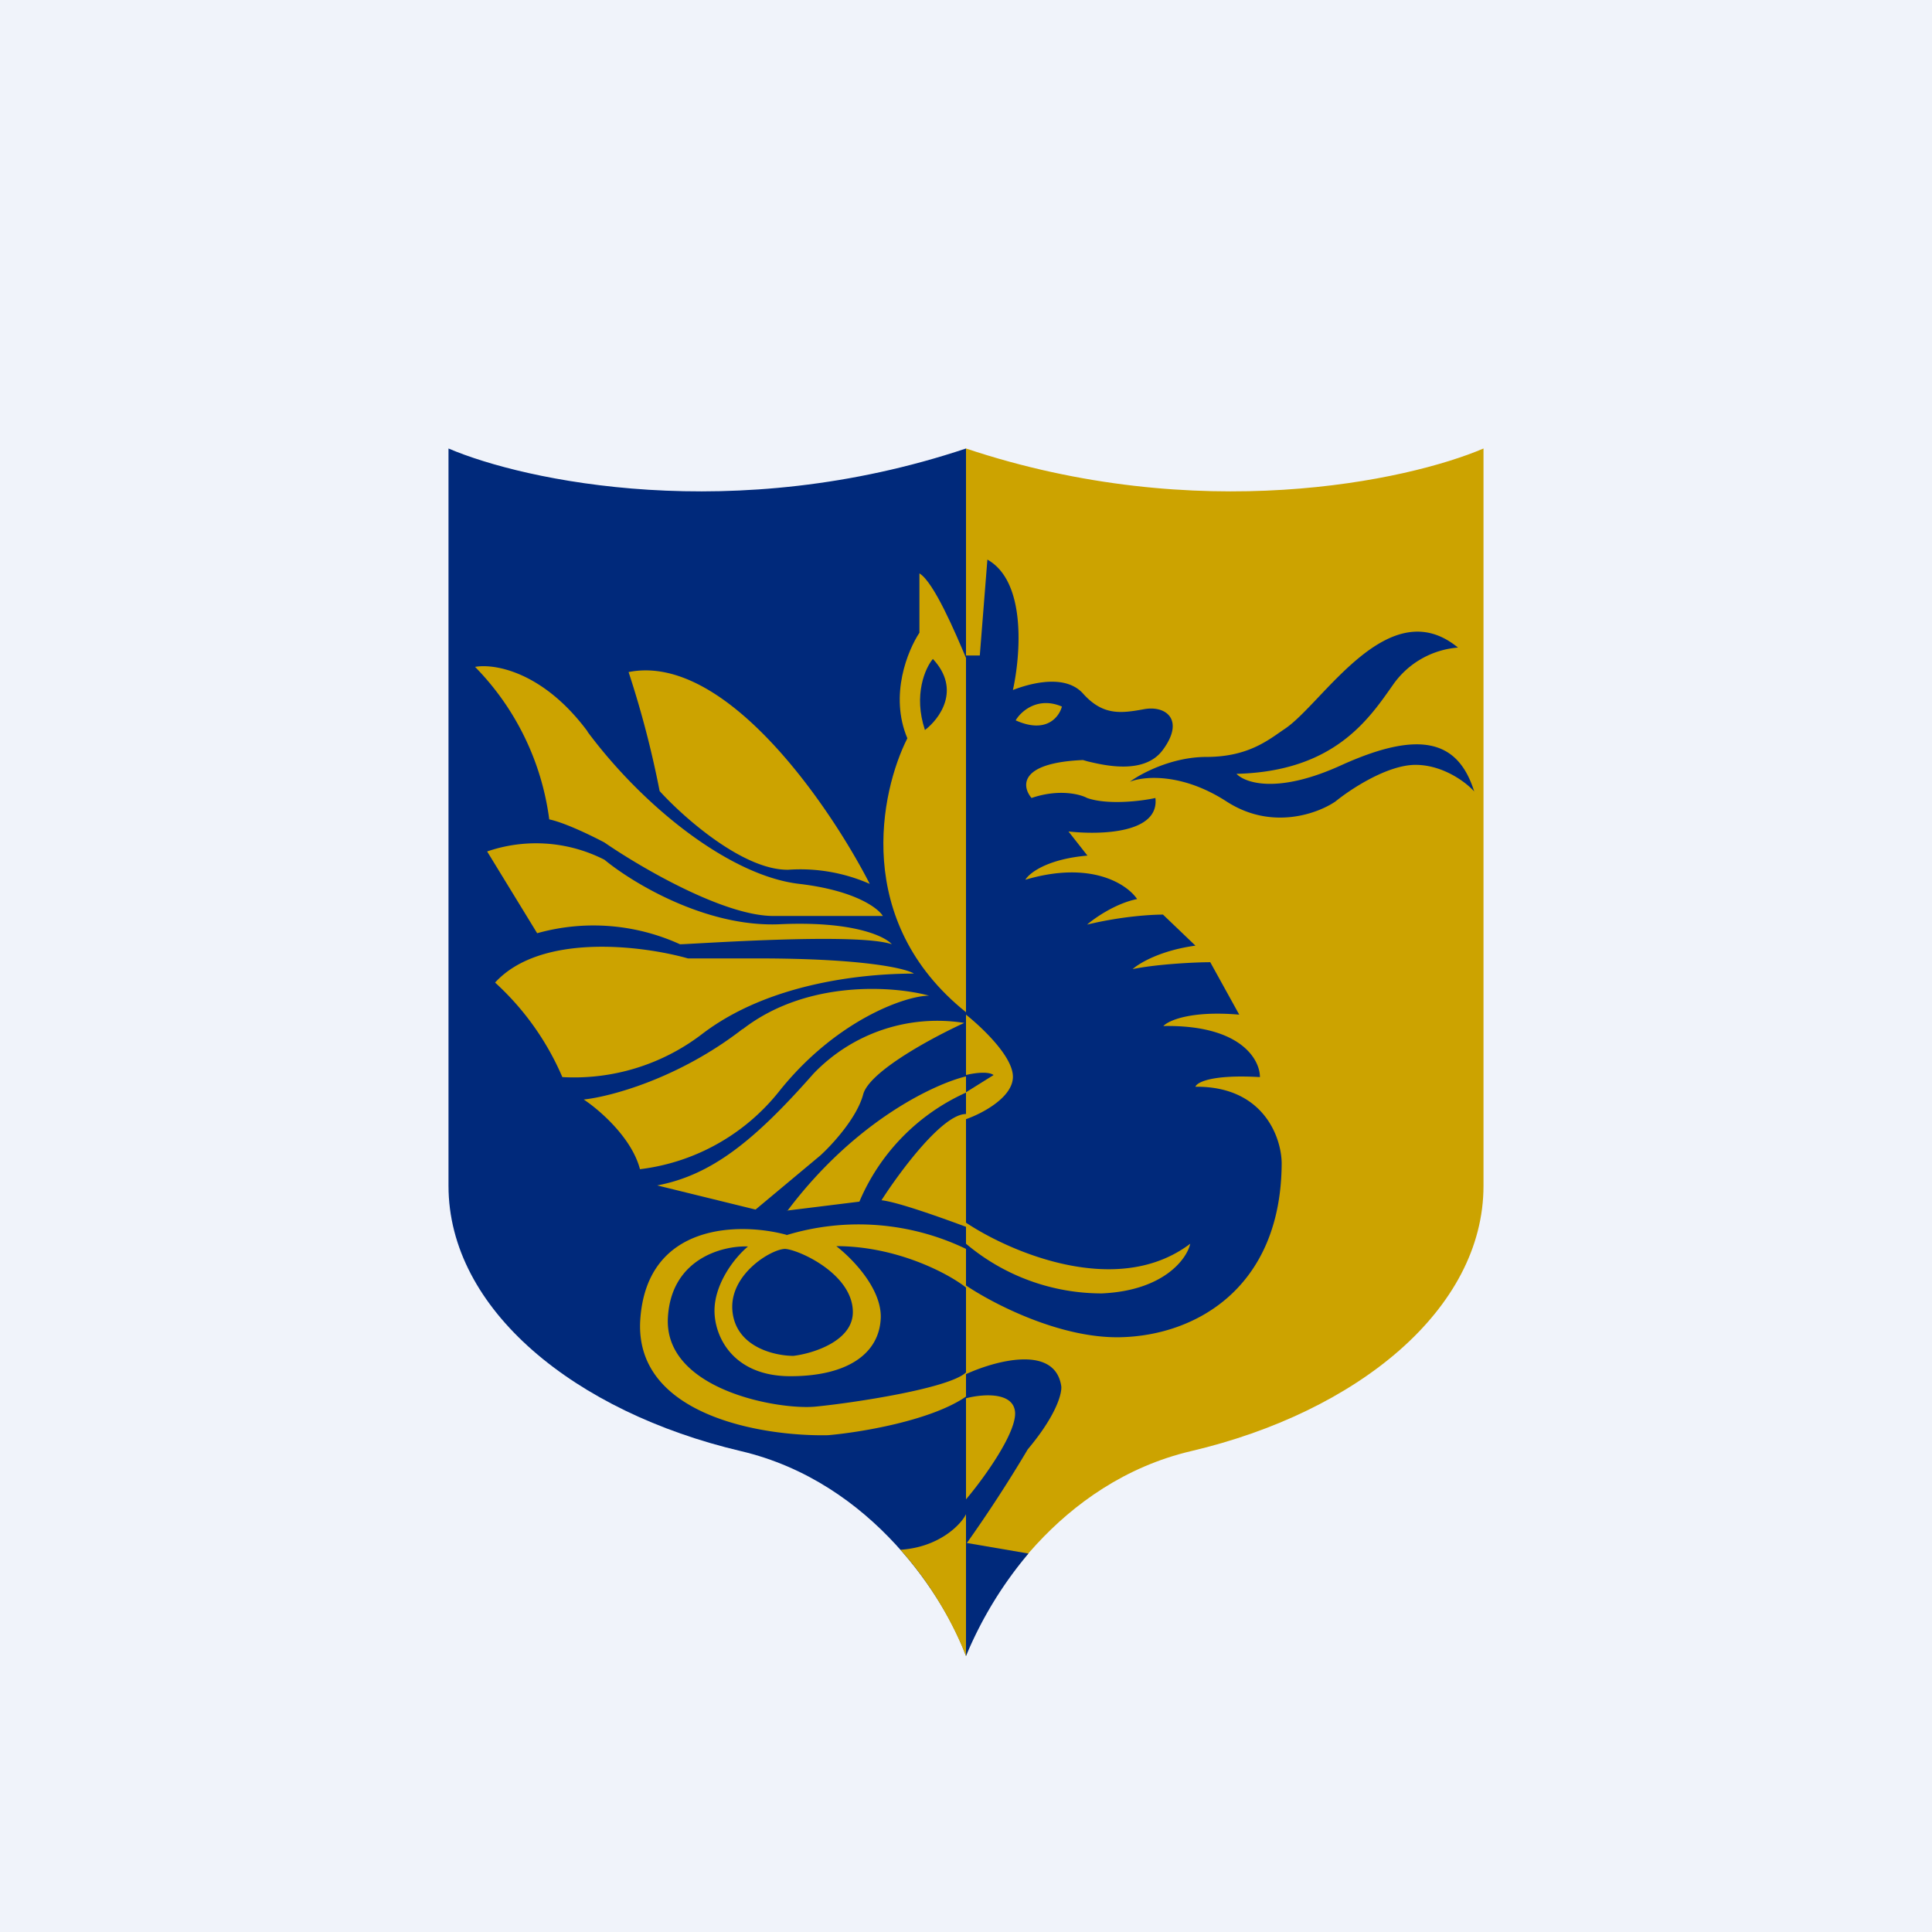
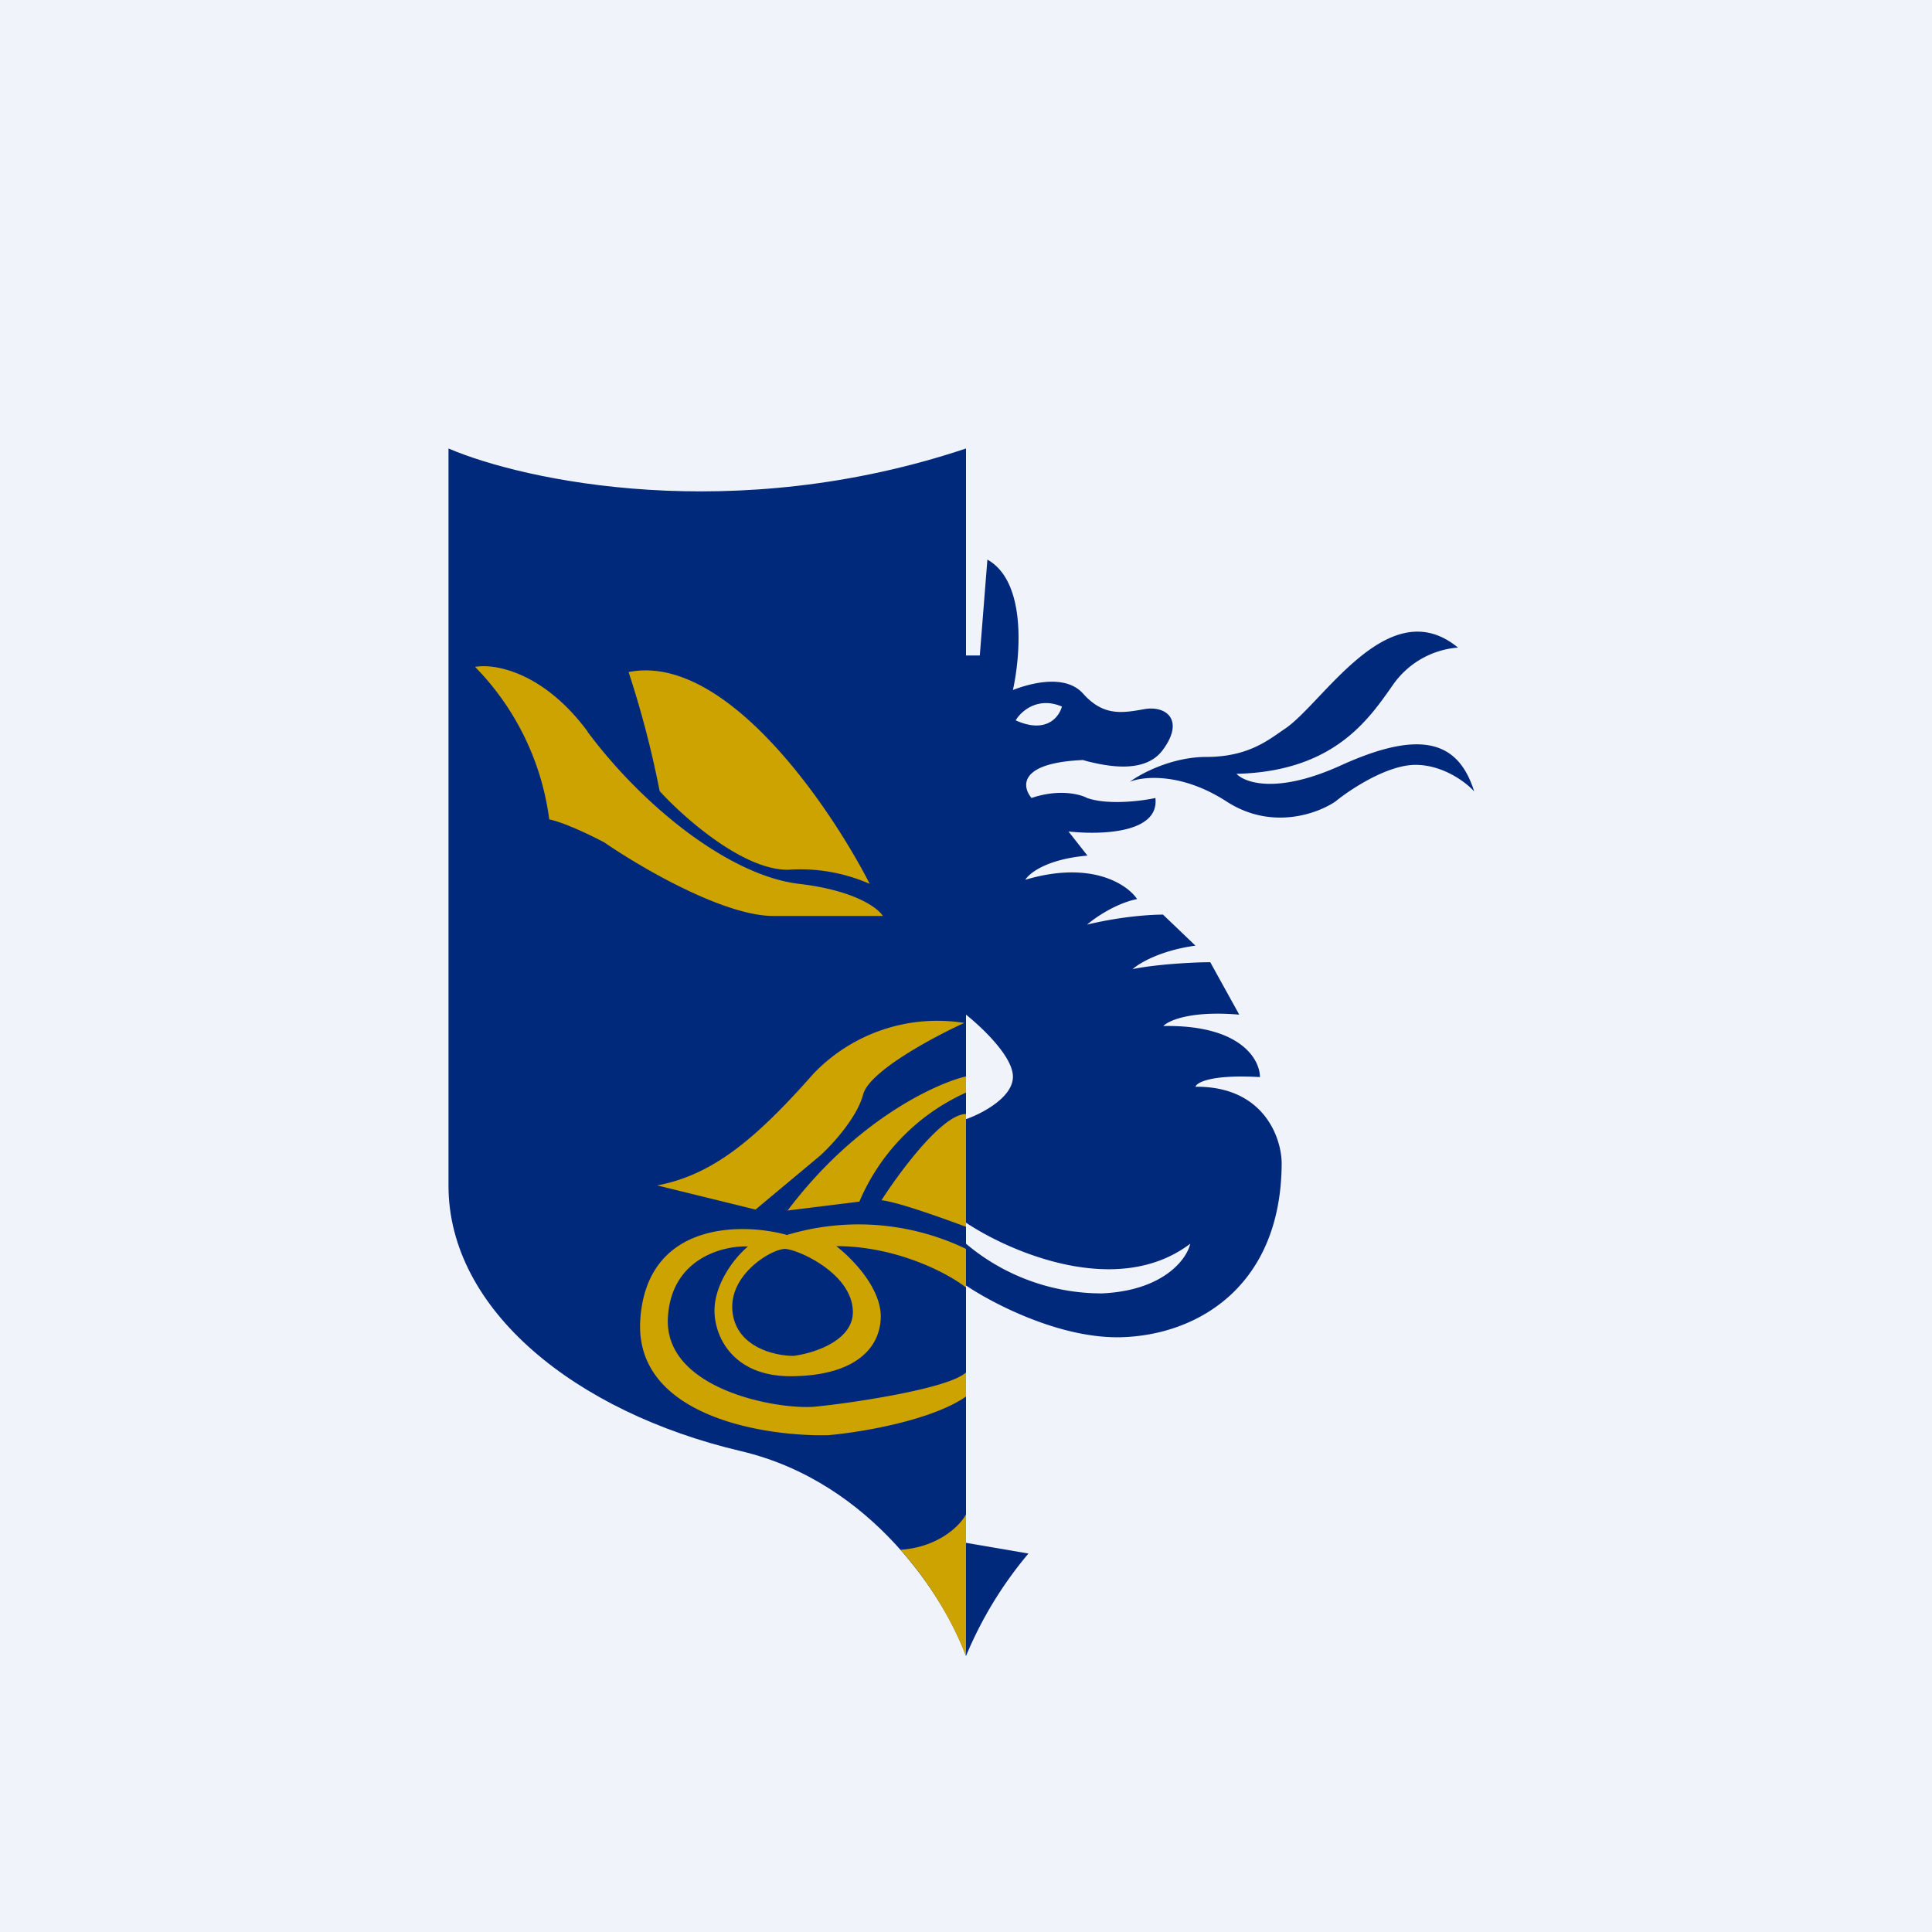
<svg xmlns="http://www.w3.org/2000/svg" width="56" height="56" viewBox="0 0 56 56">
  <path fill="#F0F3FA" d="M0 0h56v56H0z" />
  <path d="M28 13c-6.73 2.25-12.8.94-15 0v21.37c0 3.59 3.67 6.56 8.47 7.69 3.84.9 5.95 4.33 6.53 5.94V13Z" fill="#00297B" />
-   <path d="M28 13c6.73 2.25 12.8.94 15 0v21.37c0 3.59-3.67 6.56-8.47 7.69-3.84.9-5.95 4.33-6.53 5.94V13Z" fill="#CCA300" />
-   <path fill-rule="evenodd" d="M28 19.07c-.3-.71-.93-2.2-1.35-2.45v1.72c-.33.5-.88 1.8-.35 3.06-.78 1.54-1.59 5.3 1.7 7.94V19.07Zm-.96.03c-.22.26-.57 1.04-.23 2.06.42-.32 1.06-1.17.23-2.06Z" fill="#CCA300" />
  <path d="M18.22 19.48c2.8-.56 5.82 3.86 6.99 6.14a5 5 0 0 0-2.36-.41c-1.3.02-3.03-1.51-3.73-2.28a28.6 28.6 0 0 0-.9-3.45Z" fill="#CCA300" />
  <path d="M17.03 21.2c-1.3-1.75-2.72-1.97-3.26-1.87a7.74 7.74 0 0 1 2.15 4.42c.47.1 1.26.49 1.6.67 1.03.71 3.45 2.13 4.9 2.13h3.17c-.14-.23-.81-.74-2.42-.93-2-.23-4.51-2.22-6.14-4.41Z" fill="#CCA300" />
-   <path d="M22.59 26.79c2.14-.1 3.06.35 3.26.58-1.02-.35-5.82 0-6.14 0a6.04 6.04 0 0 0-4.14-.32l-1.45-2.37a4.36 4.36 0 0 1 3.4.24c.8.66 2.93 1.96 5.07 1.87ZM21.95 27.78c3.14 0 4.33.3 4.54.44-1.44 0-4.2.26-6.15 1.76a6.1 6.1 0 0 1-4.04 1.24 7.93 7.93 0 0 0-1.95-2.74c1.33-1.45 4.28-1.07 5.59-.7h2Z" fill="#CCA300" />
-   <path d="M21.53 29.83c1.86-1.44 4.38-1.25 5.4-.97-.67 0-2.7.7-4.36 2.79a6.09 6.09 0 0 1-4.02 2.24c-.24-.92-1.19-1.73-1.63-2.02.76-.08 2.74-.6 4.6-2.04Z" fill="#CCA300" />
  <path d="M23.58 31.12a4.97 4.97 0 0 1 4.37-1.47c-.9.41-2.75 1.4-2.93 2.07-.18.68-.9 1.46-1.24 1.77l-1.88 1.57-2.85-.7c1.58-.3 2.82-1.3 4.53-3.24ZM22.82 35.1c2-2.66 4.33-3.7 5.18-3.9v.47a6.05 6.05 0 0 0-3.09 3.16l-2.1.26ZM28 35.56v-3.27c-.68 0-1.91 1.66-2.45 2.5.48.05 1.83.54 2.45.77ZM22.8 35.8a7.18 7.18 0 0 1 5.2.4v1.12c-.5-.4-2-1.2-3.76-1.2.44.34 1.3 1.2 1.29 2.06-.03 1.06-.97 1.71-2.62 1.71-1.66 0-2.2-1.14-2.2-1.9 0-.75.54-1.5.97-1.86-.73-.03-2.22.35-2.32 2.05-.13 2.12 3.25 2.7 4.29 2.59 1.03-.1 3.86-.52 4.35-.99v.7c-1.01.7-3.07 1.04-4 1.12-1.9.04-5.64-.57-5.44-3.37.2-2.8 2.9-2.8 4.23-2.44Zm.2 3.5c.58-.07 1.75-.44 1.72-1.3-.03-1.08-1.55-1.77-1.96-1.8-.4 0-1.63.74-1.53 1.8.1 1.06 1.25 1.3 1.76 1.3ZM28 43.89V48a10.42 10.42 0 0 0-1.9-3.08c1.11-.07 1.75-.72 1.9-1.03Z" fill="#CCA300" />
  <path d="M29.81 45.03A11.4 11.4 0 0 0 28 48v-3.28l1.81.31Z" fill="#00297B" />
-   <path d="M30.76 40.17c-.19-1.2-1.91-.73-2.76-.34v.7c.45-.12 1.35-.2 1.42.38.07.59-.91 1.95-1.42 2.55v1.3a39.7 39.7 0 0 0 1.79-2.75c.84-1 1-1.64.97-1.84ZM28.8 31.16c-.17-.12-.6-.05-.8 0v.5l.8-.5Z" fill="#00297B" />
  <path d="M28 37.26c.77.52 2.72 1.54 4.48 1.5 2.2-.05 4.65-1.45 4.67-5.03 0-.75-.52-2.25-2.5-2.23.04-.13.48-.36 1.87-.28 0-.51-.56-1.52-2.8-1.48.15-.16.8-.45 2.2-.33l-.84-1.52c-.47 0-1.58.06-2.25.2.19-.17.8-.54 1.82-.68l-.94-.9c-.3 0-1.16.04-2.2.29.23-.2.84-.62 1.45-.74-.28-.42-1.32-1.13-3.24-.56.12-.2.64-.6 1.8-.7l-.55-.7c.89.1 2.64.07 2.52-.97-.4.09-1.38.21-1.98 0-.2-.11-.82-.27-1.61 0-.28-.33-.38-1.02 1.49-1.1l.14.04c.43.1 1.64.41 2.18-.34.64-.87.08-1.3-.57-1.17-.66.12-1.18.18-1.75-.46-.58-.64-1.77-.2-2.03-.1.22-1 .4-3.14-.74-3.78L28.4 19H28v10.41c.45.36 1.36 1.21 1.36 1.8 0 .6-.9 1.07-1.36 1.23v3c1.29.86 4.4 2.2 6.5.61-.1.45-.78 1.36-2.56 1.44A6.1 6.1 0 0 1 28 36.05v1.21Zm1.44-16.38c.15-.26.64-.7 1.34-.4-.08.3-.45.8-1.34.4Z" fill="#00297B" />
  <path d="M34.97 21.94c-1 0-1.9.48-2.22.72.39-.16 1.5-.27 2.8.57 1.31.85 2.65.35 3.16 0 .43-.35 1.5-1.06 2.32-1.06.8 0 1.47.51 1.7.77-.45-1.43-1.5-1.82-3.83-.77-1.85.85-2.8.53-3.06.26 2.84-.07 3.84-1.59 4.55-2.6a2.54 2.54 0 0 1 1.87-1.06c-2.01-1.65-3.9 1.6-5.01 2.35-.45.3-1.04.82-2.28.82Z" fill="#00297B" />
</svg>